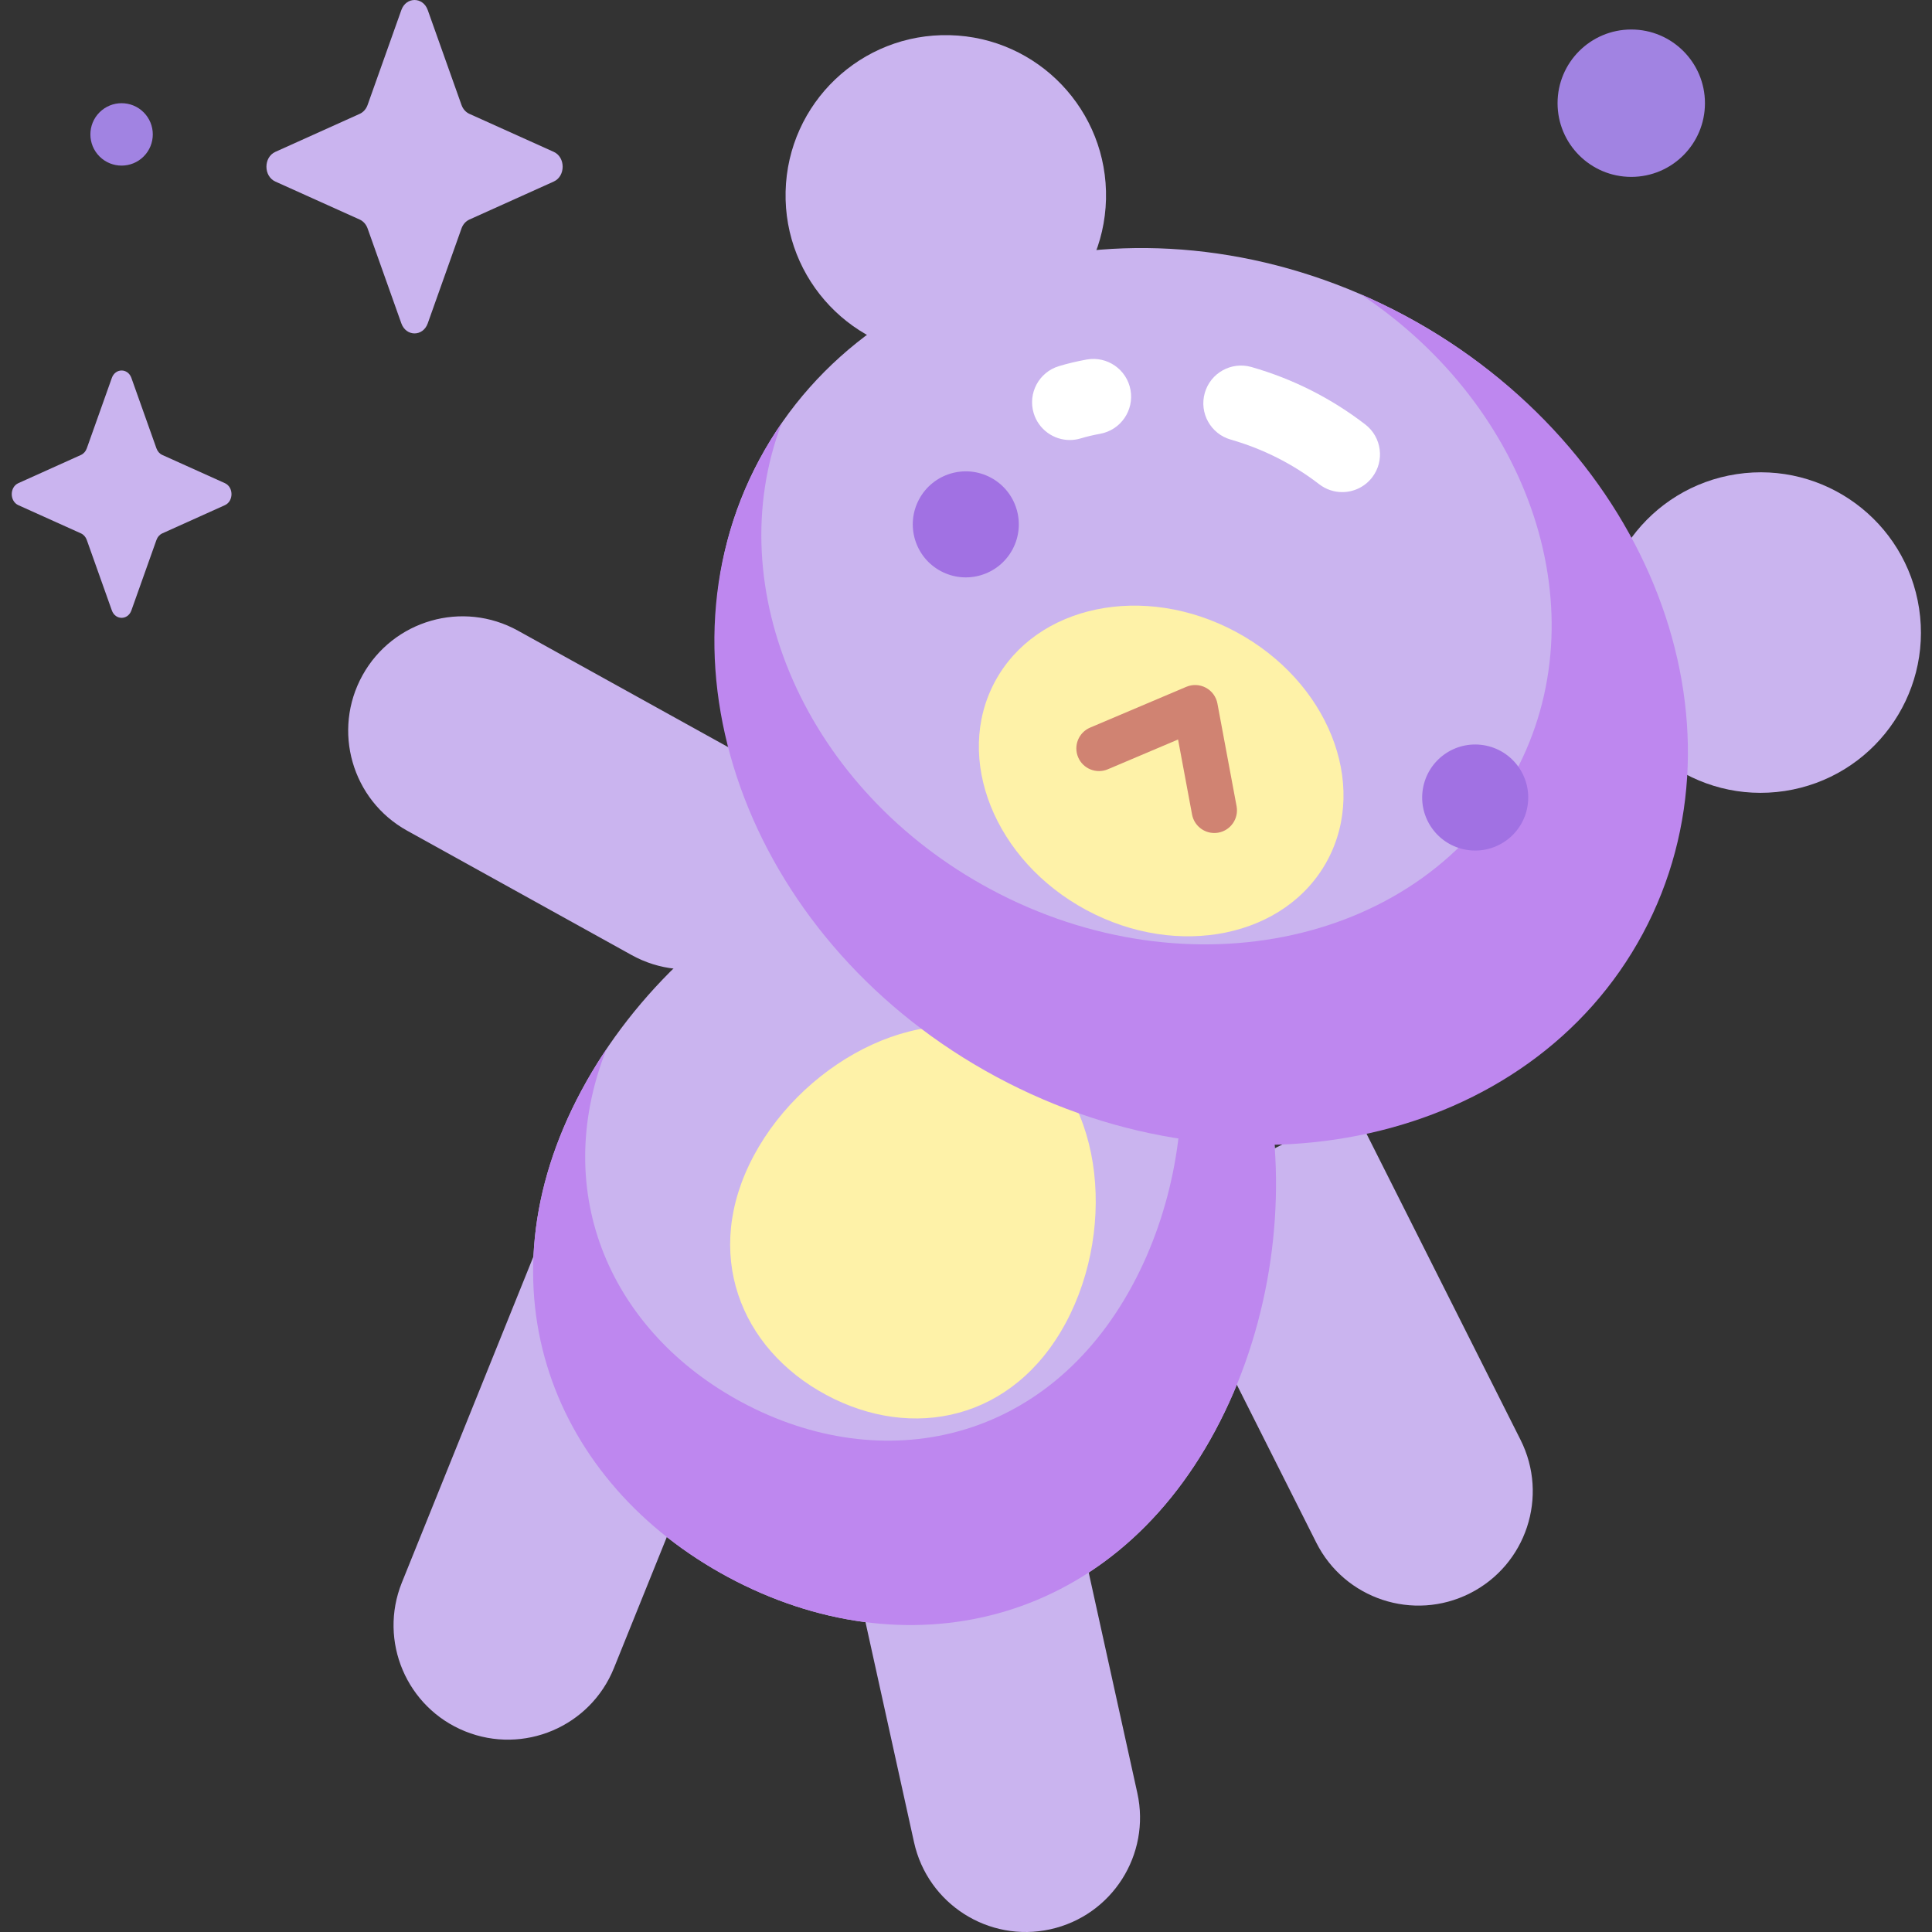
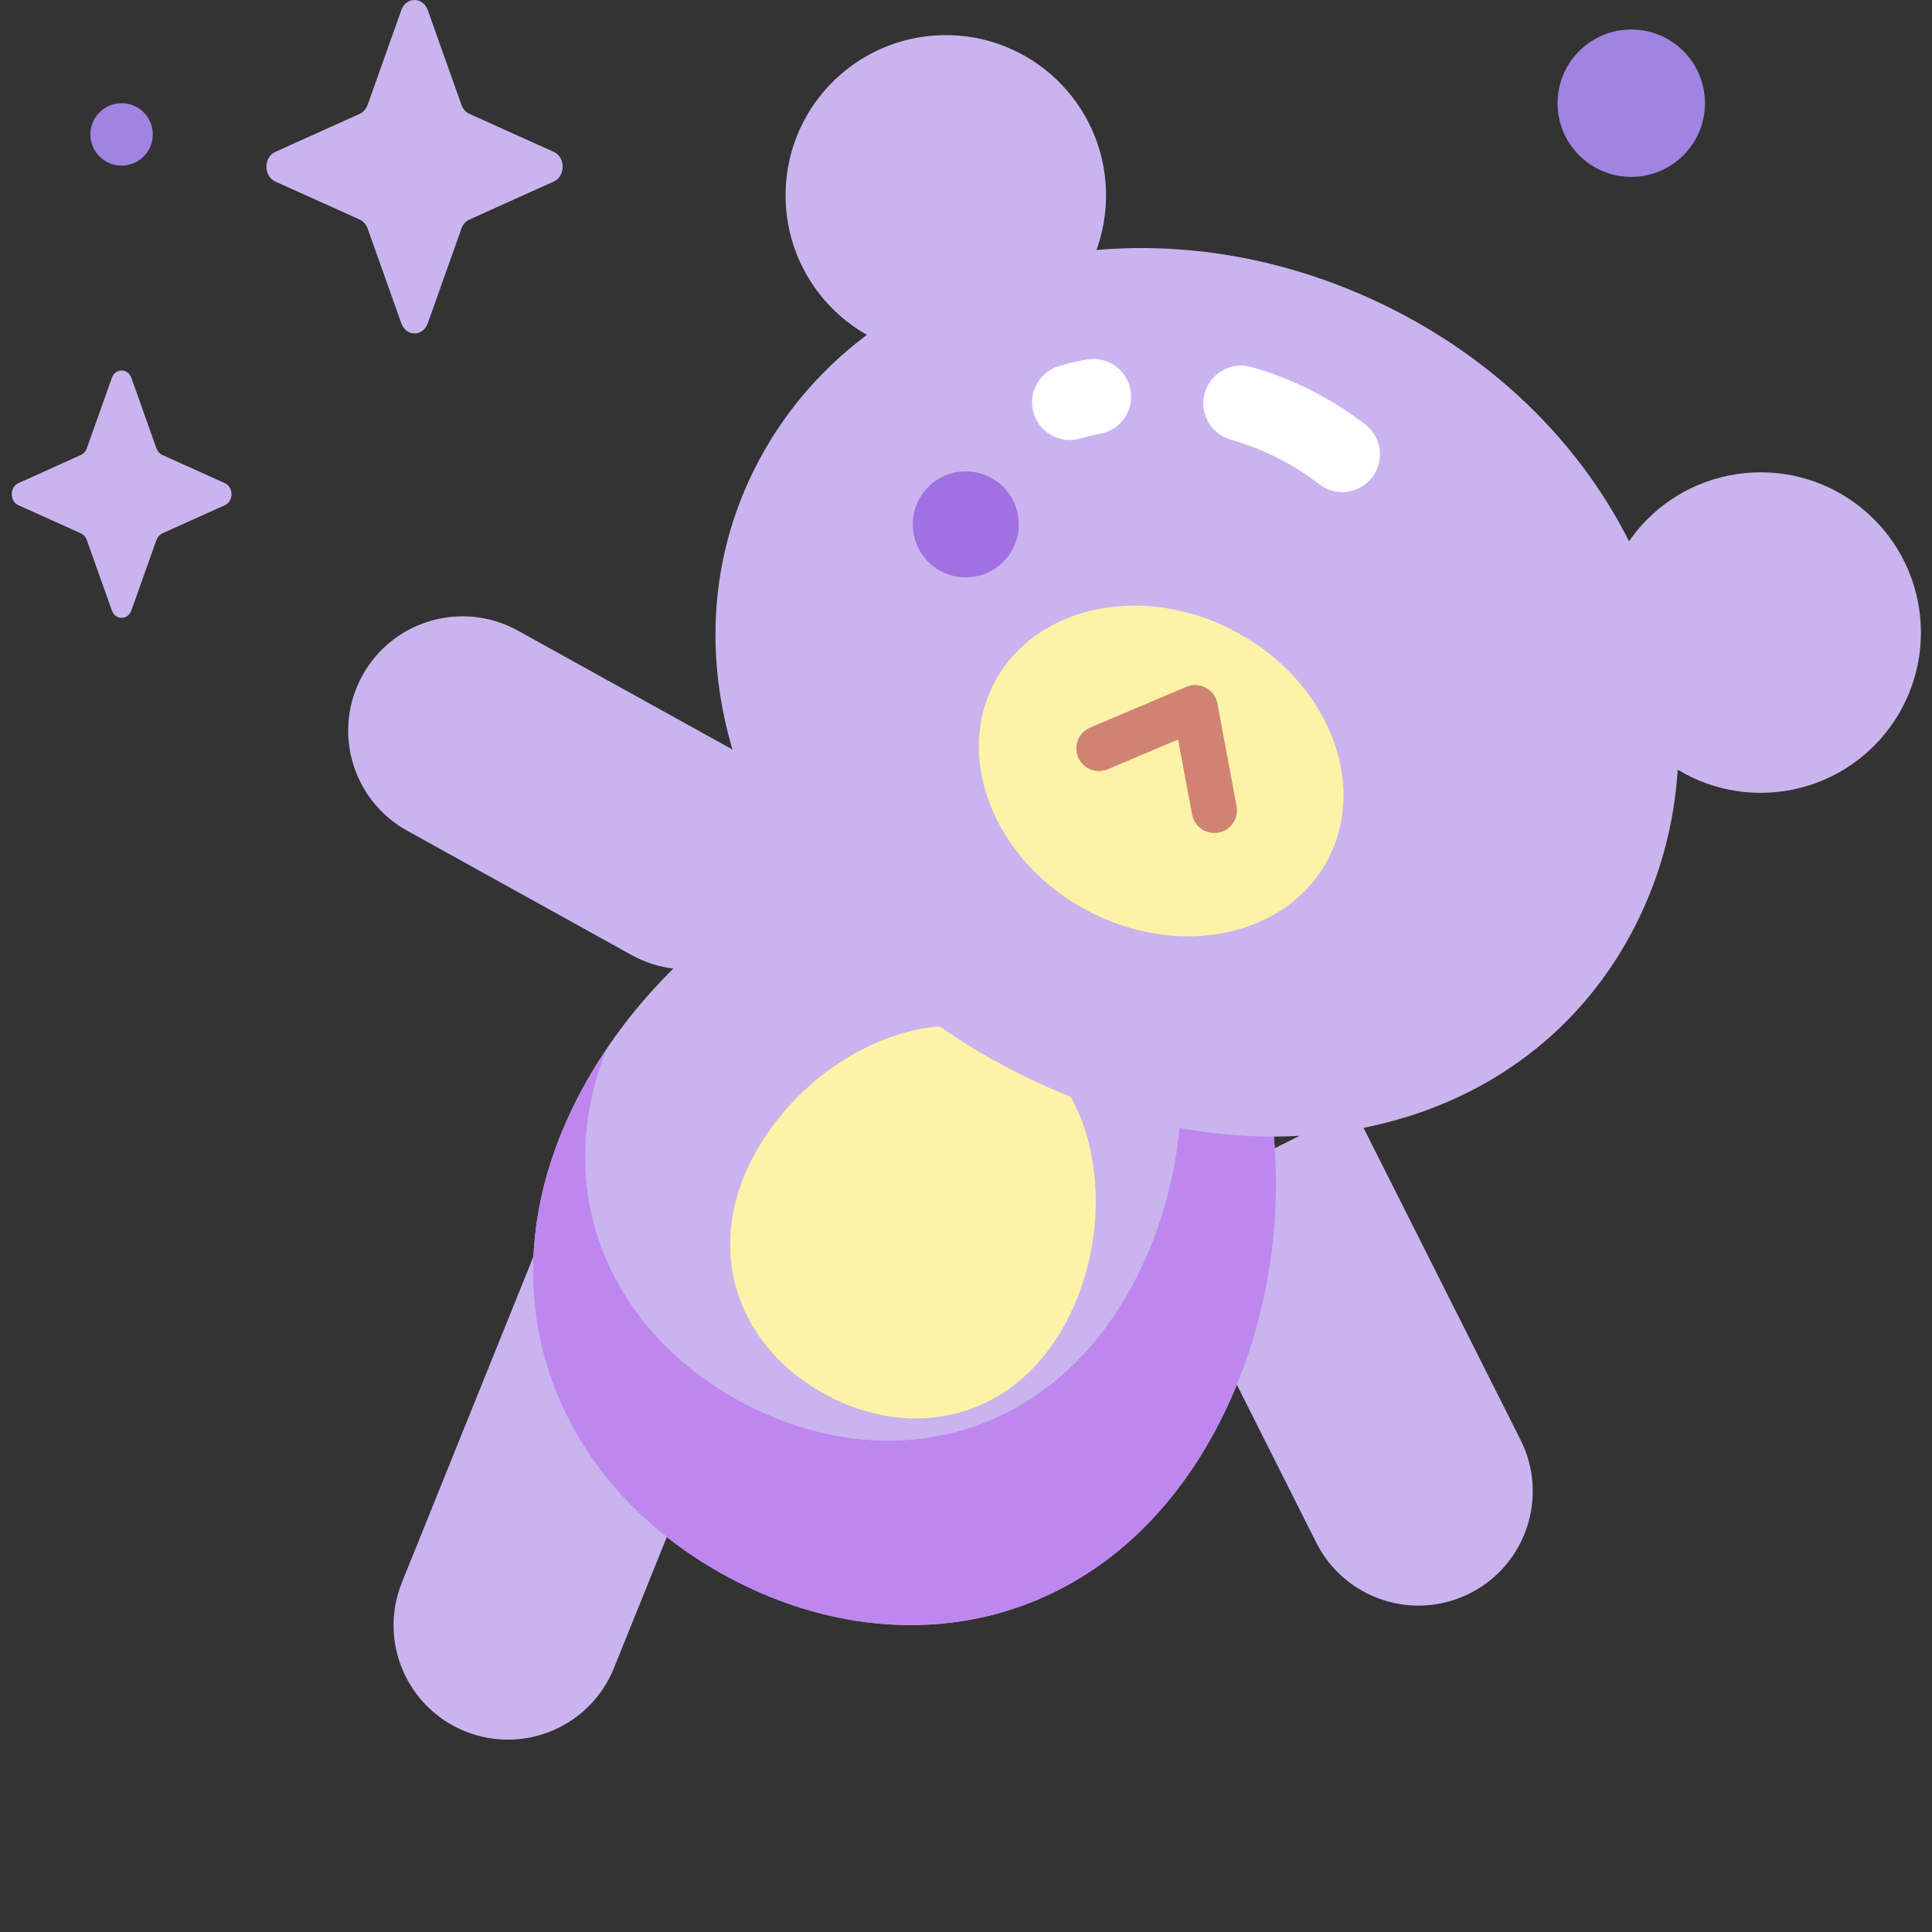
<svg xmlns="http://www.w3.org/2000/svg" id="Capa_1" enable-background="new 0 0 512 512" height="512" viewBox="0 0 512 512" width="512">
  <rect x="0" y="0" width="512" height="512" fill="#333333" stroke="none" />
  <g>
    <g>
      <g fill="#cab4ef">
        <path d="m123.262 458.821c-15.518-6.262-23.022-23.918-16.76-39.435l36.785-91.164 28.098 11.338c15.518 6.262 23.022 23.917 16.76 39.435l-25.448 63.066c-6.261 15.518-23.917 23.021-39.435 16.76z" />
        <path d="m96.072 178.951c8.109-14.637 26.549-19.93 41.186-11.821l85.991 47.64-14.683 26.503c-8.109 14.637-26.549 19.93-41.186 11.821l-59.488-32.957c-14.637-8.108-19.929-26.548-11.82-41.186z" />
        <path d="m389.514 422.263c14.948-7.521 20.969-25.736 13.447-40.684l-44.186-87.816-27.066 13.619c-14.948 7.521-20.968 25.736-13.447 40.684l30.567 60.75c7.522 14.948 25.737 20.969 40.685 13.447z" />
-         <path d="m278.342 511.283c-16.341 3.604-32.509-6.722-36.113-23.062l-14.646-66.411c-3.604-16.341 6.722-32.509 23.062-36.113l29.588-6.525 21.172 95.999c3.603 16.339-6.722 32.508-23.063 36.112z" />
        <g>
          <ellipse cx="250.532" cy="51.822" rx="42.454" ry="42.454" transform="matrix(.024 -1 1 .024 192.812 301.062)" />
          <ellipse cx="466.423" cy="167.721" rx="42.454" ry="42.454" transform="matrix(.989 -.15 .15 .989 -19.854 71.725)" />
        </g>
        <path d="m322.034 379.154c-28.207 52.542-82.64 63.726-129.016 38.83s-67.132-76.445-38.926-128.987 94.694-86.181 141.07-61.285 55.079 98.899 26.872 151.442z" />
      </g>
      <path d="m295.163 227.712c-2.969-1.594-6.021-2.944-9.139-4.068 30.655 23.486 35.226 77.574 14.172 116.791-22.649 42.19-66.358 51.171-103.597 31.18-34.297-18.412-51.116-54.979-35.87-93.601-2.392 3.556-4.615 7.219-6.636 10.983-28.207 52.542-7.45 104.091 38.925 128.987 46.376 24.897 100.809 13.712 129.016-38.83 28.207-52.543 19.505-126.546-26.871-151.442z" fill="#be87ef" />
      <path d="m282.449 350.558c-13.881 25.858-40.67 31.362-63.493 19.109s-33.038-37.621-19.156-63.479c13.881-25.858 46.602-42.412 69.425-30.16 22.823 12.253 27.106 48.672 13.224 74.53z" fill="#fef2a8" />
      <path d="m432.3 247.354c-29.903 55.702-101.87 69.669-166.514 34.965-64.645-34.704-94.421-104.871-64.518-160.574 29.902-55.702 106.548-72.725 171.193-38.022 64.645 34.704 89.742 107.928 59.839 163.631z" fill="#cab4ef" />
-       <path d="m372.461 83.723c-3.915-2.101-7.874-4.009-11.863-5.734 45.175 30.015 63.558 84.622 40.911 126.808-24.277 45.222-86.502 59.042-138.984 30.868-48.959-26.283-72.136-79.825-55.32-123.607-2.141 3.086-4.126 6.314-5.937 9.687-29.903 55.702-1.739 128.991 62.906 163.695s141.291 17.681 171.194-38.022c29.902-55.702 1.738-128.991-62.907-163.695z" fill="#be87ef" />
      <ellipse cx="307.736" cy="204.292" fill="#fef2a8" rx="41.855" ry="50.019" transform="matrix(.473 -.881 .881 .473 -17.815 378.8)" />
      <g fill="#a171e3">
        <path d="m268.324 145.608c-3.67 6.836-12.187 9.403-19.023 5.733s-9.403-12.187-5.733-19.023 12.187-9.403 19.023-5.733 9.403 12.187 5.733 19.023z" />
-         <ellipse cx="390.803" cy="211.359" rx="14.049" ry="14.049" transform="matrix(.162 -.987 .987 .162 119.022 562.834)" />
      </g>
      <g>
        <path d="m321.8 220.754c-2.833 0-5.353-2.015-5.892-4.9l-3.708-19.878-18.617 7.893c-3.051 1.29-6.573-.132-7.866-3.183s.131-6.572 3.182-7.866l25.488-10.805c1.673-.708 3.578-.622 5.18.238 1.602.859 2.727 2.398 3.061 4.186l5.078 27.214c.607 3.258-1.541 6.391-4.798 6.999-.372.069-.742.102-1.108.102z" fill="#d08372" />
      </g>
      <g>
        <path d="m355.706 130.412c-2.13 0-4.276-.678-6.094-2.078-7.029-5.413-14.925-9.397-23.468-11.842-5.31-1.52-8.382-7.057-6.862-12.366 1.519-5.31 7.056-8.379 12.365-6.862 10.98 3.143 21.129 8.265 30.167 15.225 4.376 3.369 5.191 9.648 1.822 14.024-1.969 2.557-4.934 3.899-7.93 3.899z" fill="#fff" />
      </g>
      <g>
        <path d="m283.507 116.61c-4.292 0-8.26-2.786-9.568-7.107-1.599-5.286 1.39-10.868 6.676-12.467 2.33-.705 4.737-1.278 7.359-1.754 5.433-.982 10.638 2.623 11.623 8.057.984 5.435-2.623 10.639-8.057 11.623-1.863.338-3.542.735-5.134 1.217-.965.291-1.94.431-2.899.431z" fill="#fff" />
      </g>
    </g>
    <g>
      <path d="m113.357 2.665 8.944 25.149c.383 1.077 1.141 1.93 2.098 2.361l22.344 10.067c3.157 1.422 3.157 6.452 0 7.874l-22.344 10.067c-.957.431-1.715 1.284-2.098 2.361l-8.944 25.15c-1.263 3.553-5.732 3.553-6.996 0l-8.944-25.15c-.383-1.077-1.141-1.93-2.098-2.361l-22.344-10.066c-3.157-1.422-3.157-6.452 0-7.874l22.344-10.067c.957-.431 1.715-1.284 2.098-2.361l8.944-25.149c1.264-3.554 5.732-3.554 6.996-.001z" fill="#cab4ef" />
      <path d="m451.83 27.348c0 10.786-8.744 19.53-19.53 19.53s-19.53-8.744-19.53-19.53 8.744-19.53 19.53-19.53 19.53 8.744 19.53 19.53z" fill="#a183e2" />
      <ellipse cx="32.231" cy="35.619" fill="#a183e2" rx="8.271" ry="8.271" transform="matrix(.707 -.707 .707 .707 -15.746 33.223)" />
      <path d="m34.825 100.164 6.635 18.656c.284.799.846 1.432 1.556 1.751l16.575 7.468c2.342 1.055 2.342 4.786 0 5.841l-16.575 7.468c-.71.32-1.272.952-1.556 1.751l-6.635 18.656c-.937 2.636-4.252 2.636-5.189 0l-6.635-18.656c-.284-.799-.846-1.432-1.556-1.751l-16.575-7.469c-2.342-1.055-2.342-4.786 0-5.841l16.575-7.468c.71-.32 1.272-.953 1.556-1.751l6.635-18.656c.937-2.635 4.252-2.635 5.189.001z" fill="#cab4ef" />
    </g>
  </g>
</svg>